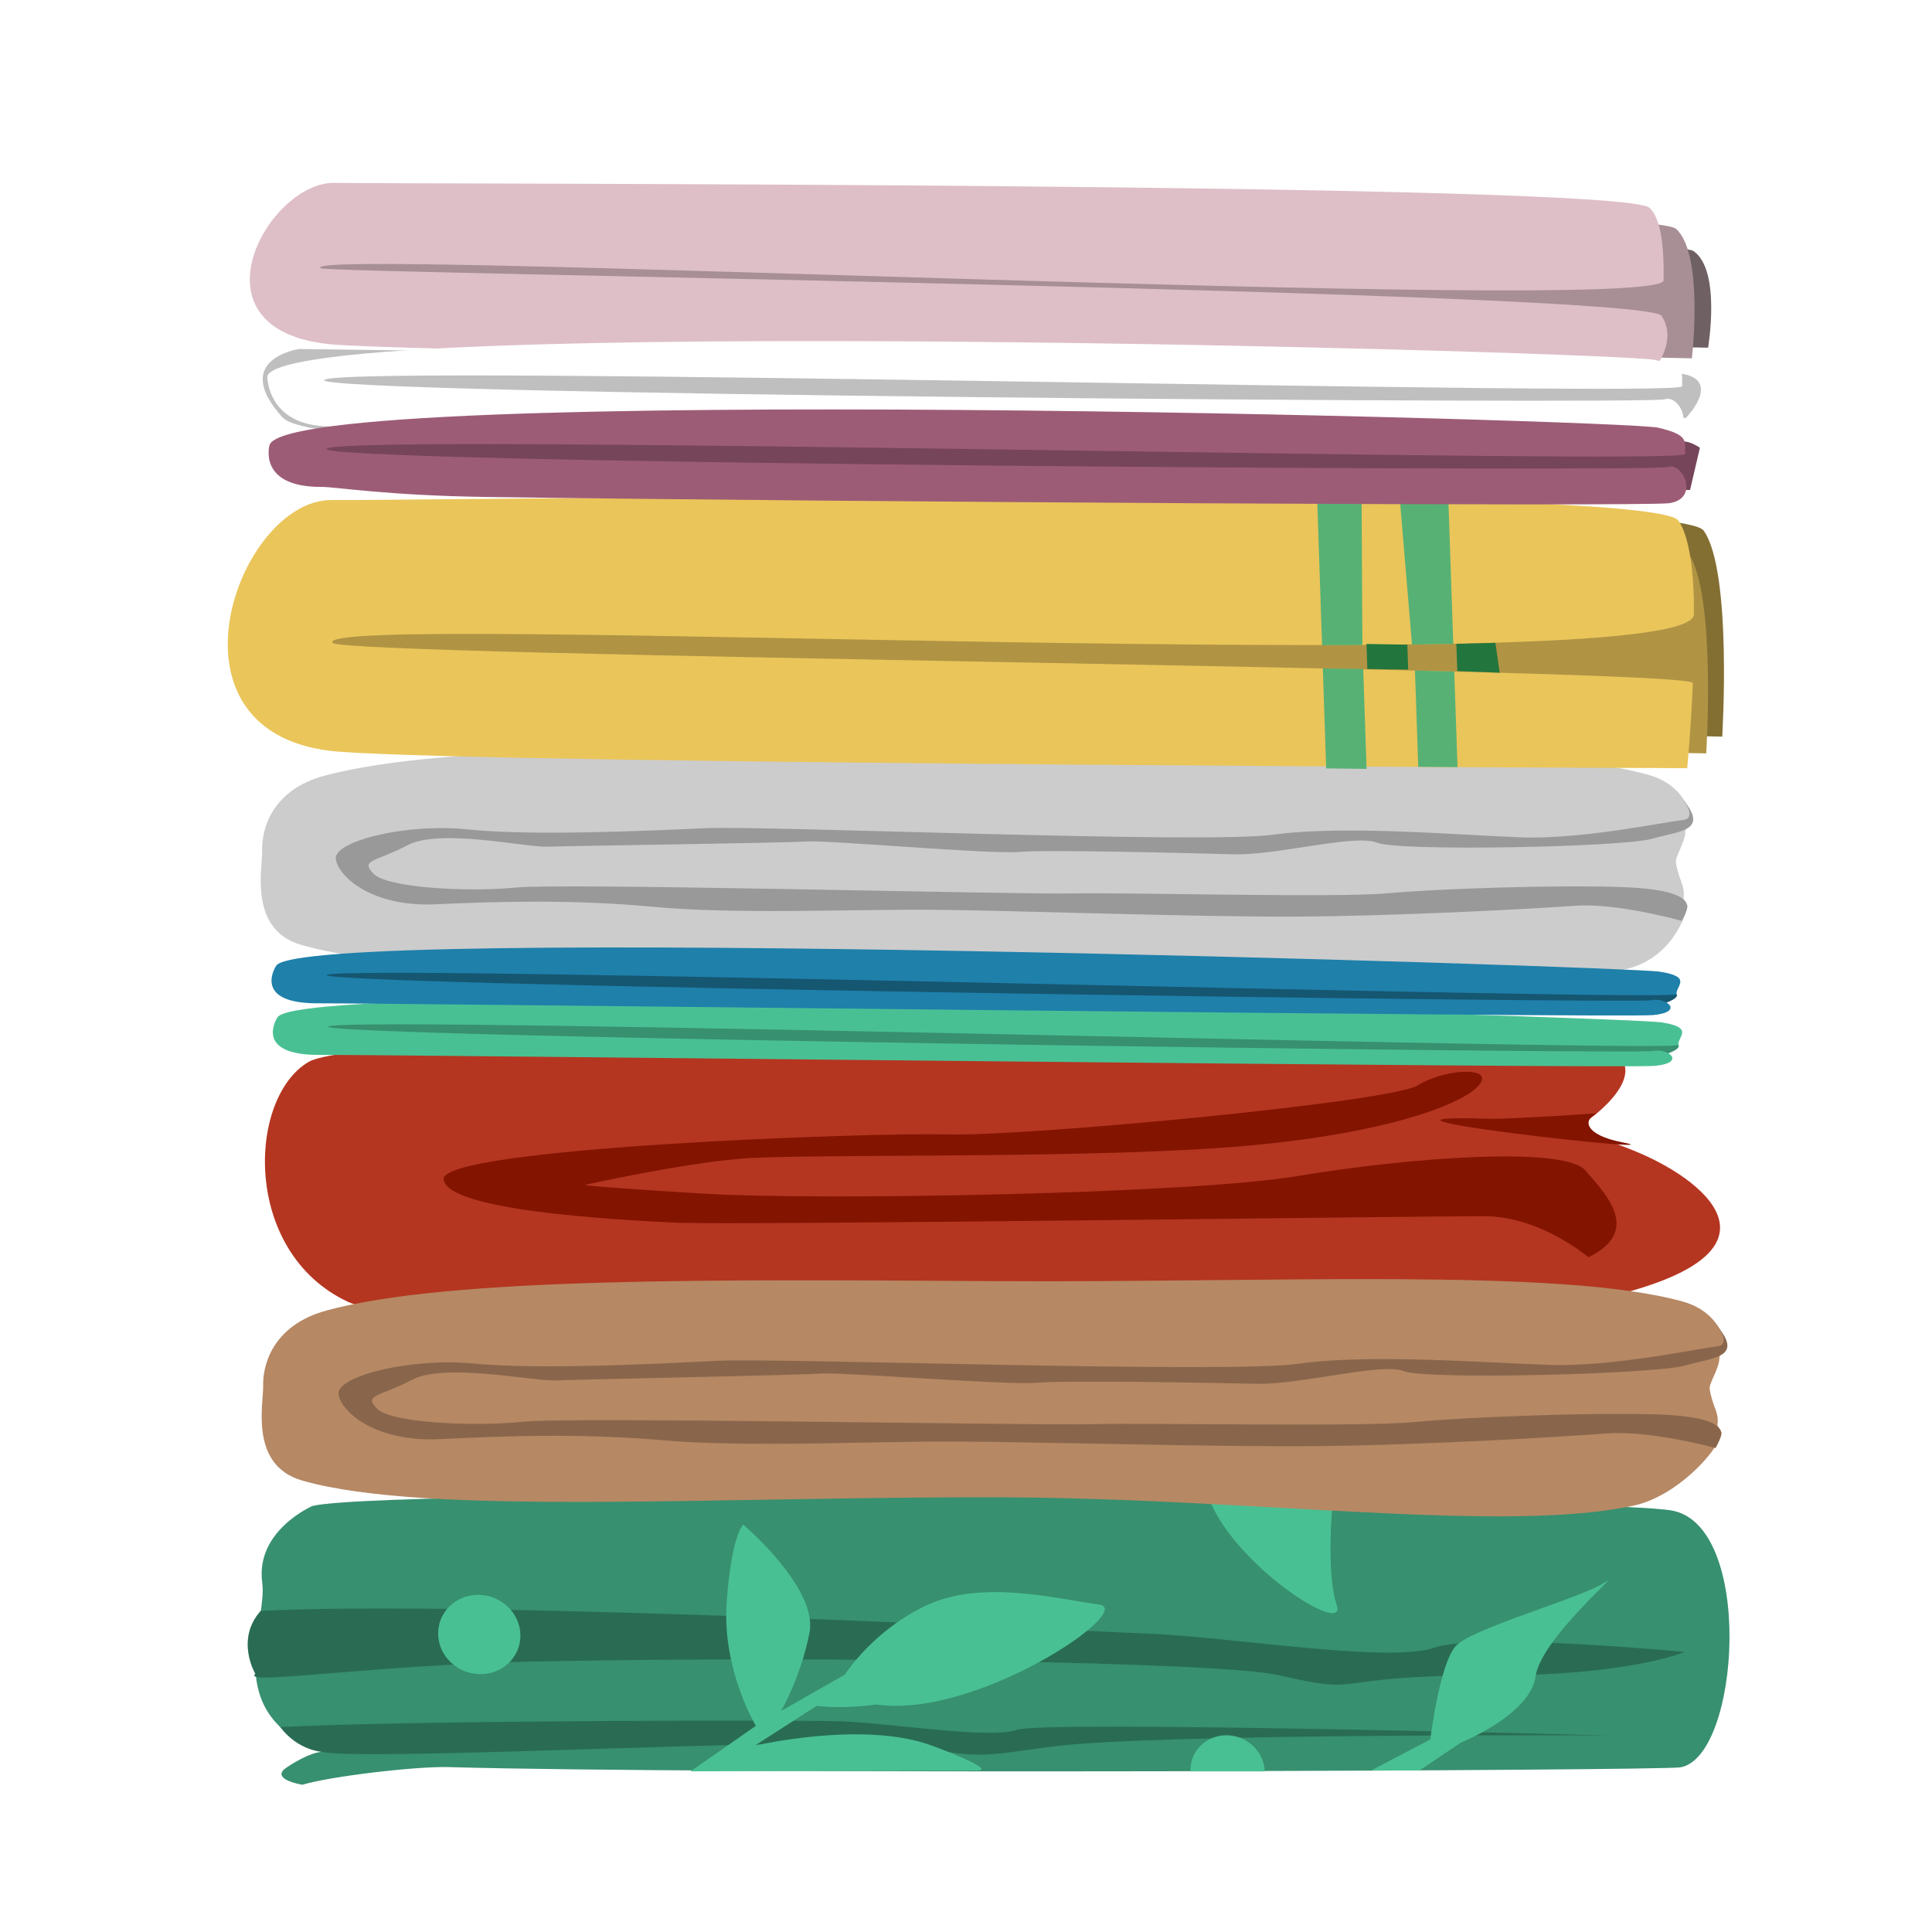
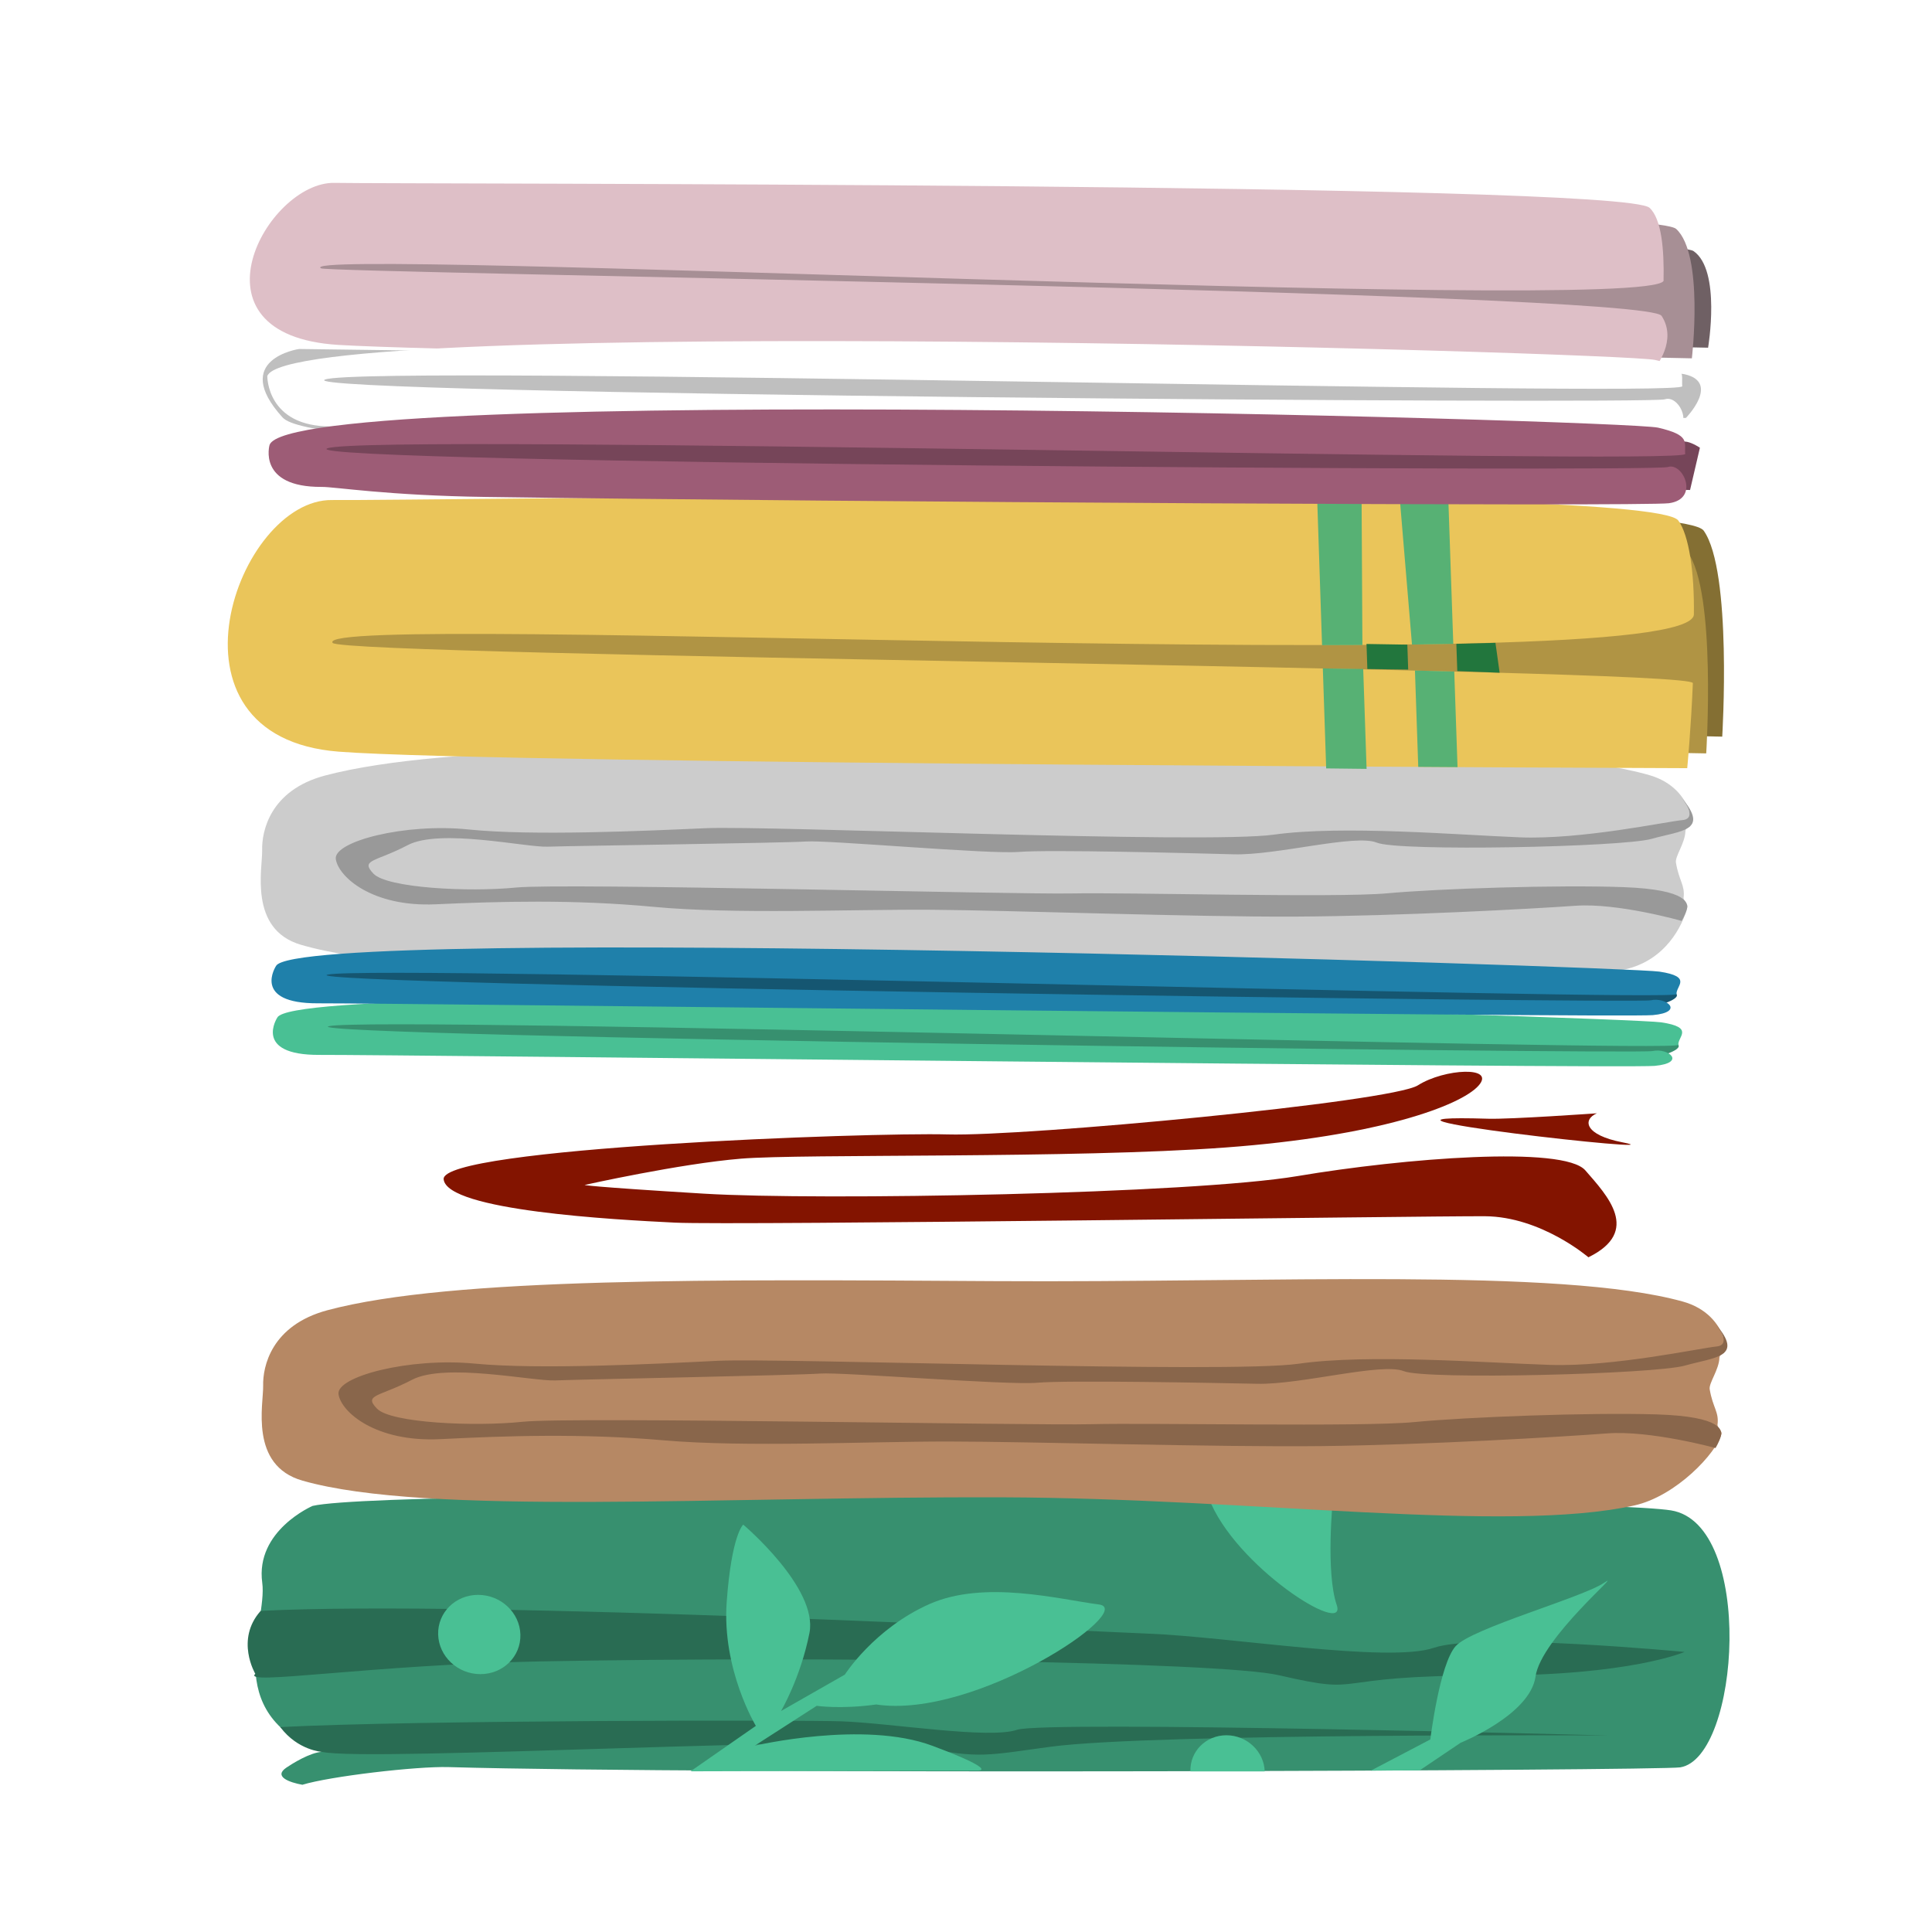
<svg xmlns="http://www.w3.org/2000/svg" width="500" zoomAndPan="magnify" viewBox="0 0 375 375" height="500" preserveAspectRatio="xMidYMid meet" version="1.0">
  <rect x="-37.5" width="450" fill="#ffffff" y="-37.5" height="450" fill-opacity="1" />
  <rect x="-37.5" width="450" fill="#ffffff" y="-37.5" height="450" fill-opacity="1" />
  <rect x="-37.5" width="450" fill="#ffffff" y="-37.5" height="450" fill-opacity="1" />
  <path fill="#6f6064" d="M 331.539 67.488 C 331.539 67.488 101.672 62.93 71.316 61.422 C 40.848 59.906 62.422 43.832 75.406 44.07 C 88.367 44.309 323.34 45.02 328.723 48.742 C 334.102 52.465 331.539 67.488 331.539 67.488 " fill-opacity="1" fill-rule="nonzero" />
  <path fill="#a78f95" d="M 328.391 69.551 C 328.391 69.551 98.406 64.824 68.027 62.984 C 37.535 61.133 58.98 39.453 71.965 39.695 C 84.93 39.938 319.918 39.477 325.348 44.438 C 330.77 49.395 328.391 69.551 328.391 69.551 " fill-opacity="1" fill-rule="nonzero" />
  <path fill="#debfc7" d="M 321.289 71.305 C 321.289 71.305 96.117 68.781 65.723 66.949 C 35.219 65.105 51.906 35.25 64.902 35.496 C 77.875 35.742 314.746 35.379 320.176 40.336 C 322.492 42.457 323.035 48.406 322.895 54.535 C 318.906 61.023 55.055 47.902 62.301 52.074 C 62.23 53.008 319.363 56.492 322.508 61.301 C 325.652 66.102 321.289 71.305 321.289 71.305 " fill-opacity="1" fill-rule="nonzero" />
  <path fill="#cccccc" d="M 325.297 167.418 C 325.891 171.004 327.094 171.793 326.781 174.258 C 326.715 174.773 327.68 175.512 327.547 176.031 C 326.602 179.668 323.285 186.449 315.309 188.18 C 290.953 193.461 238.793 187.875 191.121 187.41 C 137.438 186.883 81.961 190.34 58.367 183.367 C 48.215 180.367 50.973 168.492 50.883 165.004 C 50.793 161.387 52.387 153.379 63.074 150.535 C 86.629 144.277 137.086 145.066 189.836 145.719 C 242.133 146.363 296.855 143.75 320.18 150.465 C 324.598 151.738 327.07 154.73 327.938 157.641 C 328.242 158.656 327.953 159.355 328.023 160.387 C 328.023 160.387 327.156 160.641 327.137 161.336 C 327.082 163.629 325.102 166.219 325.297 167.418 " fill-opacity="1" fill-rule="nonzero" />
  <path fill="#999999" d="M 326.395 154.84 C 326.395 154.84 329.742 158.883 326.551 159.18 C 323.363 159.48 306.984 163 294.984 162.527 C 282.961 162.051 260.5 160.148 247.258 162.004 C 233.992 163.863 148.832 160.227 137.043 160.75 C 125.242 161.277 103.273 162.273 90.945 161 C 78.602 159.723 64.664 163.328 65.18 166.758 C 65.695 170.188 72.23 176.082 84.547 175.523 C 96.84 174.969 111.234 174.547 126.926 176.023 C 142.59 177.496 165.301 176.477 180.852 176.586 C 196.375 176.691 231.531 178.012 251.531 177.91 C 271.477 177.812 297.535 176.395 305.785 175.809 C 314.027 175.219 326.41 178.75 326.41 178.75 C 326.41 178.75 327.148 177.508 327.41 176.504 C 327.668 175.496 327.957 172.672 315.156 172.195 C 302.336 171.719 279.176 172.484 269.25 173.391 C 259.312 174.301 218.855 173.191 207.992 173.418 C 197.117 173.641 109.453 171.344 100.156 172.27 C 90.852 173.195 75.109 172.344 72.488 169.578 C 69.863 166.809 72.879 167.332 79.141 164.039 C 85.398 160.75 102.062 164.496 106.297 164.34 C 110.523 164.184 152.297 163.625 156.5 163.332 C 160.695 163.039 191.934 165.836 197.738 165.359 C 203.543 164.879 231.129 165.594 239.473 165.82 C 247.809 166.051 263.047 161.824 267.258 163.562 C 271.465 165.301 314.883 164.438 320.598 162.816 C 326.309 161.199 331.891 161.336 326.395 154.84 " fill-opacity="1" fill-rule="nonzero" />
  <path fill="#bfbfbf" d="M 327.242 81.113 C 327.242 81.113 65.121 92.352 54.852 81.035 C 44.578 69.711 58.051 67.738 58.051 67.738 C 58.051 67.738 319.852 71.074 326.93 72.629 C 334.008 74.188 327.242 81.113 327.242 81.113 " fill-opacity="1" fill-rule="nonzero" />
  <path fill="#ffffff" d="M 51.883 72.988 C 51.883 72.988 51.73 82.828 64.25 82.766 C 76.75 82.703 317.367 85.352 323.398 84.516 C 329.418 83.684 326.066 76.496 323.145 77.508 C 320.219 78.516 54.805 76.641 63.109 73.66 C 71.402 70.68 326.73 77.254 326.523 74.969 C 326.316 72.688 327.617 71.344 321.258 69.867 C 314.898 68.391 56.199 60.863 51.883 72.988 " fill-opacity="1" fill-rule="nonzero" />
  <path fill="#846f33" d="M 334.285 142.98 C 334.285 142.98 101.895 138.805 71.168 136.312 C 40.336 133.809 61.672 98.934 74.789 99.129 C 87.883 99.328 325.098 95.172 330.68 102.992 C 336.262 110.809 334.285 142.98 334.285 142.98 " fill-opacity="1" fill-rule="nonzero" />
  <path fill="#b09444" d="M 331.176 146.234 C 331.176 146.234 98.598 142.137 67.852 139.703 C 36.996 137.262 58.379 103.277 71.504 103.473 C 84.613 103.664 322.023 99.645 327.605 107.266 C 333.184 114.887 331.176 146.234 331.176 146.234 " fill-opacity="1" fill-rule="nonzero" />
  <path fill="#eac55a" d="M 327.488 149.102 C 327.488 149.102 96.902 148.328 65.746 145.898 C 29.422 143.07 46.105 96.777 64.477 97.055 C 77.758 97.258 320.105 93.406 325.754 101.027 C 327.844 103.848 328.895 111.168 328.781 119.246 C 328.582 132.594 59.816 118.406 64.562 124.785 C 66.531 127.43 328.711 129.613 328.582 132.594 C 328.211 141.676 327.488 149.102 327.488 149.102 " fill-opacity="1" fill-rule="nonzero" />
  <path fill="#57b174" d="M 255.656 96.598 L 256.609 125.227 L 264.441 125.199 L 264.285 96.738 L 255.656 96.598 " fill-opacity="1" fill-rule="nonzero" />
  <path fill="#57b174" d="M 271.703 96.883 L 281.125 97.109 L 282.082 124.98 L 274.066 125.113 L 271.703 96.883 " fill-opacity="1" fill-rule="nonzero" />
  <path fill="#57b174" d="M 256.762 129.738 L 264.598 129.844 L 265.254 149.238 L 257.41 149.145 L 256.762 129.738 " fill-opacity="1" fill-rule="nonzero" />
  <path fill="#57b174" d="M 274.641 130.148 L 282.27 130.34 L 282.906 148.898 L 275.281 148.848 L 274.641 130.148 " fill-opacity="1" fill-rule="nonzero" />
  <path fill="#22763d" d="M 265.238 124.992 L 273.164 125.125 L 273.328 129.961 L 265.402 129.855 L 265.238 124.992 " fill-opacity="1" fill-rule="nonzero" />
  <path fill="#22763d" d="M 282.676 124.969 L 290.266 124.773 L 291.078 130.574 L 282.859 130.258 L 282.676 124.969 " fill-opacity="1" fill-rule="nonzero" />
-   <path fill="#b43620" d="M 308.66 217.105 C 308.66 217.105 325.238 205.301 306.719 201.773 C 304.07 201.27 293.922 202.957 289.621 202.695 C 255.148 200.578 71.781 199.191 59.922 206.102 C 48.035 213.023 46.93 243.09 67.578 252.703 C 78.402 257.746 136.57 250.77 192.797 251.832 C 243.367 252.781 293.949 255.953 311.469 251.895 C 348.207 243.391 331.68 229.637 318.426 223.891 C 311.051 220.691 305.859 220.031 308.66 217.105 " fill-opacity="1" fill-rule="nonzero" />
  <path fill="#831400" d="M 309.953 216.09 C 309.953 216.09 293.168 217.273 288.867 217.145 C 254.406 216.09 328.066 224.262 314.926 221.727 C 307.609 220.316 307.094 217.34 309.953 216.09 " fill-opacity="1" fill-rule="nonzero" />
  <path fill="#831400" d="M 308.309 244.039 C 308.309 244.039 299.148 236.145 288.23 236.07 C 277.301 235.996 142.566 237.883 131.008 237.312 C 119.434 236.746 86.691 235 86.113 228.891 C 85.535 222.785 168.754 219.773 183.93 220.191 C 199.082 220.613 270.07 213.93 275.223 210.656 C 280.371 207.391 290.457 206.875 286.957 210.754 C 283.449 214.641 267.457 220.539 237.887 222.727 C 208.203 224.922 155.734 223.918 143.836 224.895 C 131.918 225.875 113.461 230.004 113.461 230.004 C 113.461 230.004 113.883 230.309 136.617 231.688 C 159.293 233.062 231.262 231.746 251.891 228.27 C 272.465 224.801 303.512 222.324 307.715 227.172 C 311.922 232.016 318.617 238.988 308.309 244.039 " fill-opacity="1" fill-rule="nonzero" />
  <path fill="#37906f" d="M 60.68 292.293 C 60.68 292.293 49.52 297.078 50.902 307.215 C 51.98 315.137 42.371 332.488 62.496 340.035 C 60.152 340.148 56.609 342.402 55.598 343.086 C 53.004 344.832 56.199 345.977 58.691 346.422 C 63.988 344.793 80.801 342.812 87.062 342.992 C 138.031 344.445 322.23 343.68 326.133 343.043 C 337.723 341.145 340.633 295.793 324.344 293.164 C 308.027 290.527 77.109 288.496 60.68 292.293 " fill-opacity="1" fill-rule="nonzero" />
  <path fill="#296c53" d="M 49.559 324.895 C 49.559 324.895 45.605 318.266 50.594 312.672 C 92.738 310.504 210.363 316.609 222.82 317.086 C 238.57 317.688 269.539 322.852 278.324 319.832 C 287.098 316.824 326.977 320.641 326.977 320.641 C 326.977 320.641 316.445 325.242 289.105 325.207 C 256.074 325.164 266.055 329.281 248.207 325.152 C 237.016 322.566 159.738 321.414 104.77 322.48 C 71.75 323.121 46.797 327.242 49.559 324.895 " fill-opacity="1" fill-rule="nonzero" />
  <path fill="#296c53" d="M 62.496 340.035 C 62.496 340.035 57.809 339.773 54.402 335.227 C 80.031 333.875 155.754 333.828 163.379 334.109 C 173.02 334.469 191.996 337.602 197.391 335.754 C 202.785 333.91 312.266 336.855 312.266 336.855 C 312.266 336.855 223.945 336.383 204 339.031 C 192.238 340.594 189.848 341.531 178.914 339.02 C 167.965 336.508 71.219 342.047 62.496 340.035 " fill-opacity="1" fill-rule="nonzero" />
  <path fill="#49c094" d="M 266.082 343.676 L 277.625 337.625 C 277.625 337.625 279.41 323 282.547 319.512 C 285.688 316.023 307.254 310.047 311.371 307.203 C 315.484 304.363 299.086 317.961 298.047 325.414 C 297.004 332.867 283.516 338.262 283.516 338.262 L 275.551 343.629 L 266.082 343.676 " fill-opacity="1" fill-rule="nonzero" />
  <path fill="#49c094" d="M 234.586 290.684 L 258.711 291.016 C 258.711 291.016 257.285 305.164 259.457 311.527 C 261.625 317.887 239.598 304.012 234.586 290.684 " fill-opacity="1" fill-rule="nonzero" />
  <path fill="#49c094" d="M 163.98 325.043 C 163.98 325.043 169.645 316.129 180.387 311.355 C 191.113 306.594 205.703 310.453 213.289 311.426 C 220.867 312.398 189.309 333.738 170.082 330.84 C 163.172 331.797 158.52 331.098 158.52 331.098 L 146.492 338.836 C 146.492 338.836 167.672 333.871 180.961 338.852 C 194.23 343.82 189.777 343.66 189.777 343.66 L 134.031 343.812 L 146.711 334.988 C 146.711 334.988 140.102 324.082 141.051 310.949 C 142 297.836 144.258 295.926 144.258 295.926 C 144.258 295.926 158.84 308.238 157.113 316.969 C 155.383 325.703 151.598 332.105 151.598 332.105 L 163.98 325.043 " fill-opacity="1" fill-rule="nonzero" />
  <path fill="#49c094" d="M 101.008 317.27 C 101.125 321.516 97.645 324.957 93.234 324.949 C 88.824 324.945 85.156 321.492 85.043 317.242 C 84.93 312.992 88.414 309.551 92.82 309.562 C 97.23 309.574 100.895 313.023 101.008 317.27 " fill-opacity="1" fill-rule="nonzero" />
  <path fill="#49c094" d="M 245.48 343.832 L 231.059 343.828 C 230.934 339.953 234.062 336.812 238.047 336.812 C 242.027 336.816 245.355 339.957 245.48 343.832 " fill-opacity="1" fill-rule="nonzero" />
  <path fill="#37906f" d="M 322.664 204.844 L 62.73 202.566 L 57.859 198.402 L 69.012 196.113 C 69.012 196.113 315.211 200.727 322.555 201.766 C 329.891 202.801 322.664 204.844 322.664 204.844 " fill-opacity="1" fill-rule="nonzero" />
  <path fill="#49c094" d="M 53.844 197.477 C 53.844 197.477 48.988 204.82 61.996 204.754 C 74.984 204.688 314.891 207.461 321.16 206.887 C 327.43 206.312 323.801 203.32 320.746 204.008 C 317.695 204.695 55.195 201.207 63.852 199.18 C 72.496 197.152 325.961 204.352 325.773 202.809 C 325.586 201.266 329.023 199.418 322.438 198.434 C 315.844 197.449 58.438 189.285 53.844 197.477 " fill-opacity="1" fill-rule="nonzero" />
  <path fill="#155671" d="M 322.312 194.996 L 62.473 192.559 L 56.977 188.258 L 68.75 186.113 C 68.75 186.113 314.863 190.875 322.203 191.918 C 329.535 192.957 322.312 194.996 322.312 194.996 " fill-opacity="1" fill-rule="nonzero" />
  <path fill="#1f80aa" d="M 53.59 187.469 C 53.59 187.469 48.734 194.801 61.738 194.742 C 74.719 194.684 314.539 197.605 320.809 197.035 C 327.078 196.465 323.445 193.473 320.398 194.156 C 317.344 194.84 54.941 191.199 63.594 189.176 C 72.234 187.156 325.605 194.5 325.418 192.961 C 325.234 191.422 328.668 189.578 322.082 188.59 C 315.492 187.602 58.184 179.285 53.59 187.469 " fill-opacity="1" fill-rule="nonzero" />
  <path fill="#b68864" d="M 331.852 269.66 C 332.457 273.266 333.691 274.051 333.367 276.535 C 333.301 277.055 334.285 277.789 334.148 278.312 C 333.18 281.98 325.352 290.426 317.188 292.215 C 292.254 297.691 243.355 290.797 194.582 290.629 C 139.648 290.438 82.871 294.27 58.727 287.398 C 48.336 284.441 51.164 272.469 51.078 268.957 C 50.984 265.316 52.621 257.242 63.559 254.312 C 87.672 247.863 139.309 248.344 193.289 248.668 C 246.793 248.988 302.77 246.016 326.625 252.629 C 331.148 253.883 333.676 256.879 334.559 259.801 C 334.867 260.824 334.57 261.527 334.648 262.566 C 334.648 262.566 333.758 262.824 333.738 263.523 C 333.68 265.836 331.648 268.453 331.852 269.66 " fill-opacity="1" fill-rule="nonzero" />
  <path fill="#89664b" d="M 332.984 256.992 C 332.984 256.992 336.402 261.039 333.145 261.359 C 329.879 261.684 313.125 265.328 300.848 264.926 C 288.555 264.523 265.574 262.75 252.027 264.703 C 238.457 266.656 151.32 263.531 139.262 264.133 C 127.18 264.738 104.699 265.879 92.086 264.672 C 79.449 263.465 65.184 267.184 65.707 270.633 C 66.234 274.086 72.922 279.977 85.523 279.336 C 98.105 278.699 112.84 278.184 128.898 279.57 C 144.926 280.953 168.172 279.785 184.082 279.797 C 199.961 279.805 235.934 280.91 256.391 280.688 C 276.797 280.461 303.453 278.871 311.891 278.227 C 320.32 277.582 332.984 281.059 332.984 281.059 C 332.984 281.059 333.738 279.805 334.008 278.789 C 334.273 277.777 334.57 274.93 321.477 274.531 C 308.363 274.133 284.676 275.047 274.52 276.023 C 264.352 277.004 222.965 276.141 211.852 276.434 C 200.723 276.73 111.02 274.969 101.504 275.961 C 91.98 276.953 75.871 276.195 73.184 273.426 C 70.5 270.656 73.586 271.16 80 267.805 C 86.406 264.457 103.461 268.125 107.789 267.938 C 112.117 267.754 154.871 266.934 159.168 266.609 C 163.465 266.289 195.422 268.906 201.363 268.387 C 207.301 267.871 235.527 268.414 244.062 268.594 C 252.59 268.77 268.18 264.422 272.488 266.145 C 276.793 267.867 321.199 266.727 327.047 265.059 C 332.891 263.395 338.602 263.496 332.984 256.992 " fill-opacity="1" fill-rule="nonzero" />
  <path fill="#764559" d="M 328.039 95.109 L 60.84 90.09 L 63.871 83.898 C 63.871 83.898 320.422 84.219 327.508 85.77 C 328.66 86.023 329.953 86.902 329.953 86.902 L 328.039 95.109 " fill-opacity="1" fill-rule="nonzero" />
  <path fill="#9d5c76" d="M 52.324 86.352 C 52.324 86.352 49.91 94.582 62.438 94.508 C 65.09 94.496 75.148 96.184 94.273 96.457 C 165.051 97.465 319.215 98.332 323.965 97.672 C 329.988 96.832 326.637 89.641 323.711 90.652 C 320.789 91.664 55.246 90.008 63.555 87.016 C 71.855 84.027 327.305 90.398 327.098 88.113 C 326.887 85.828 328.191 84.48 321.828 83.008 C 315.461 81.531 56.641 74.211 52.324 86.352 " fill-opacity="1" fill-rule="nonzero" />
</svg>